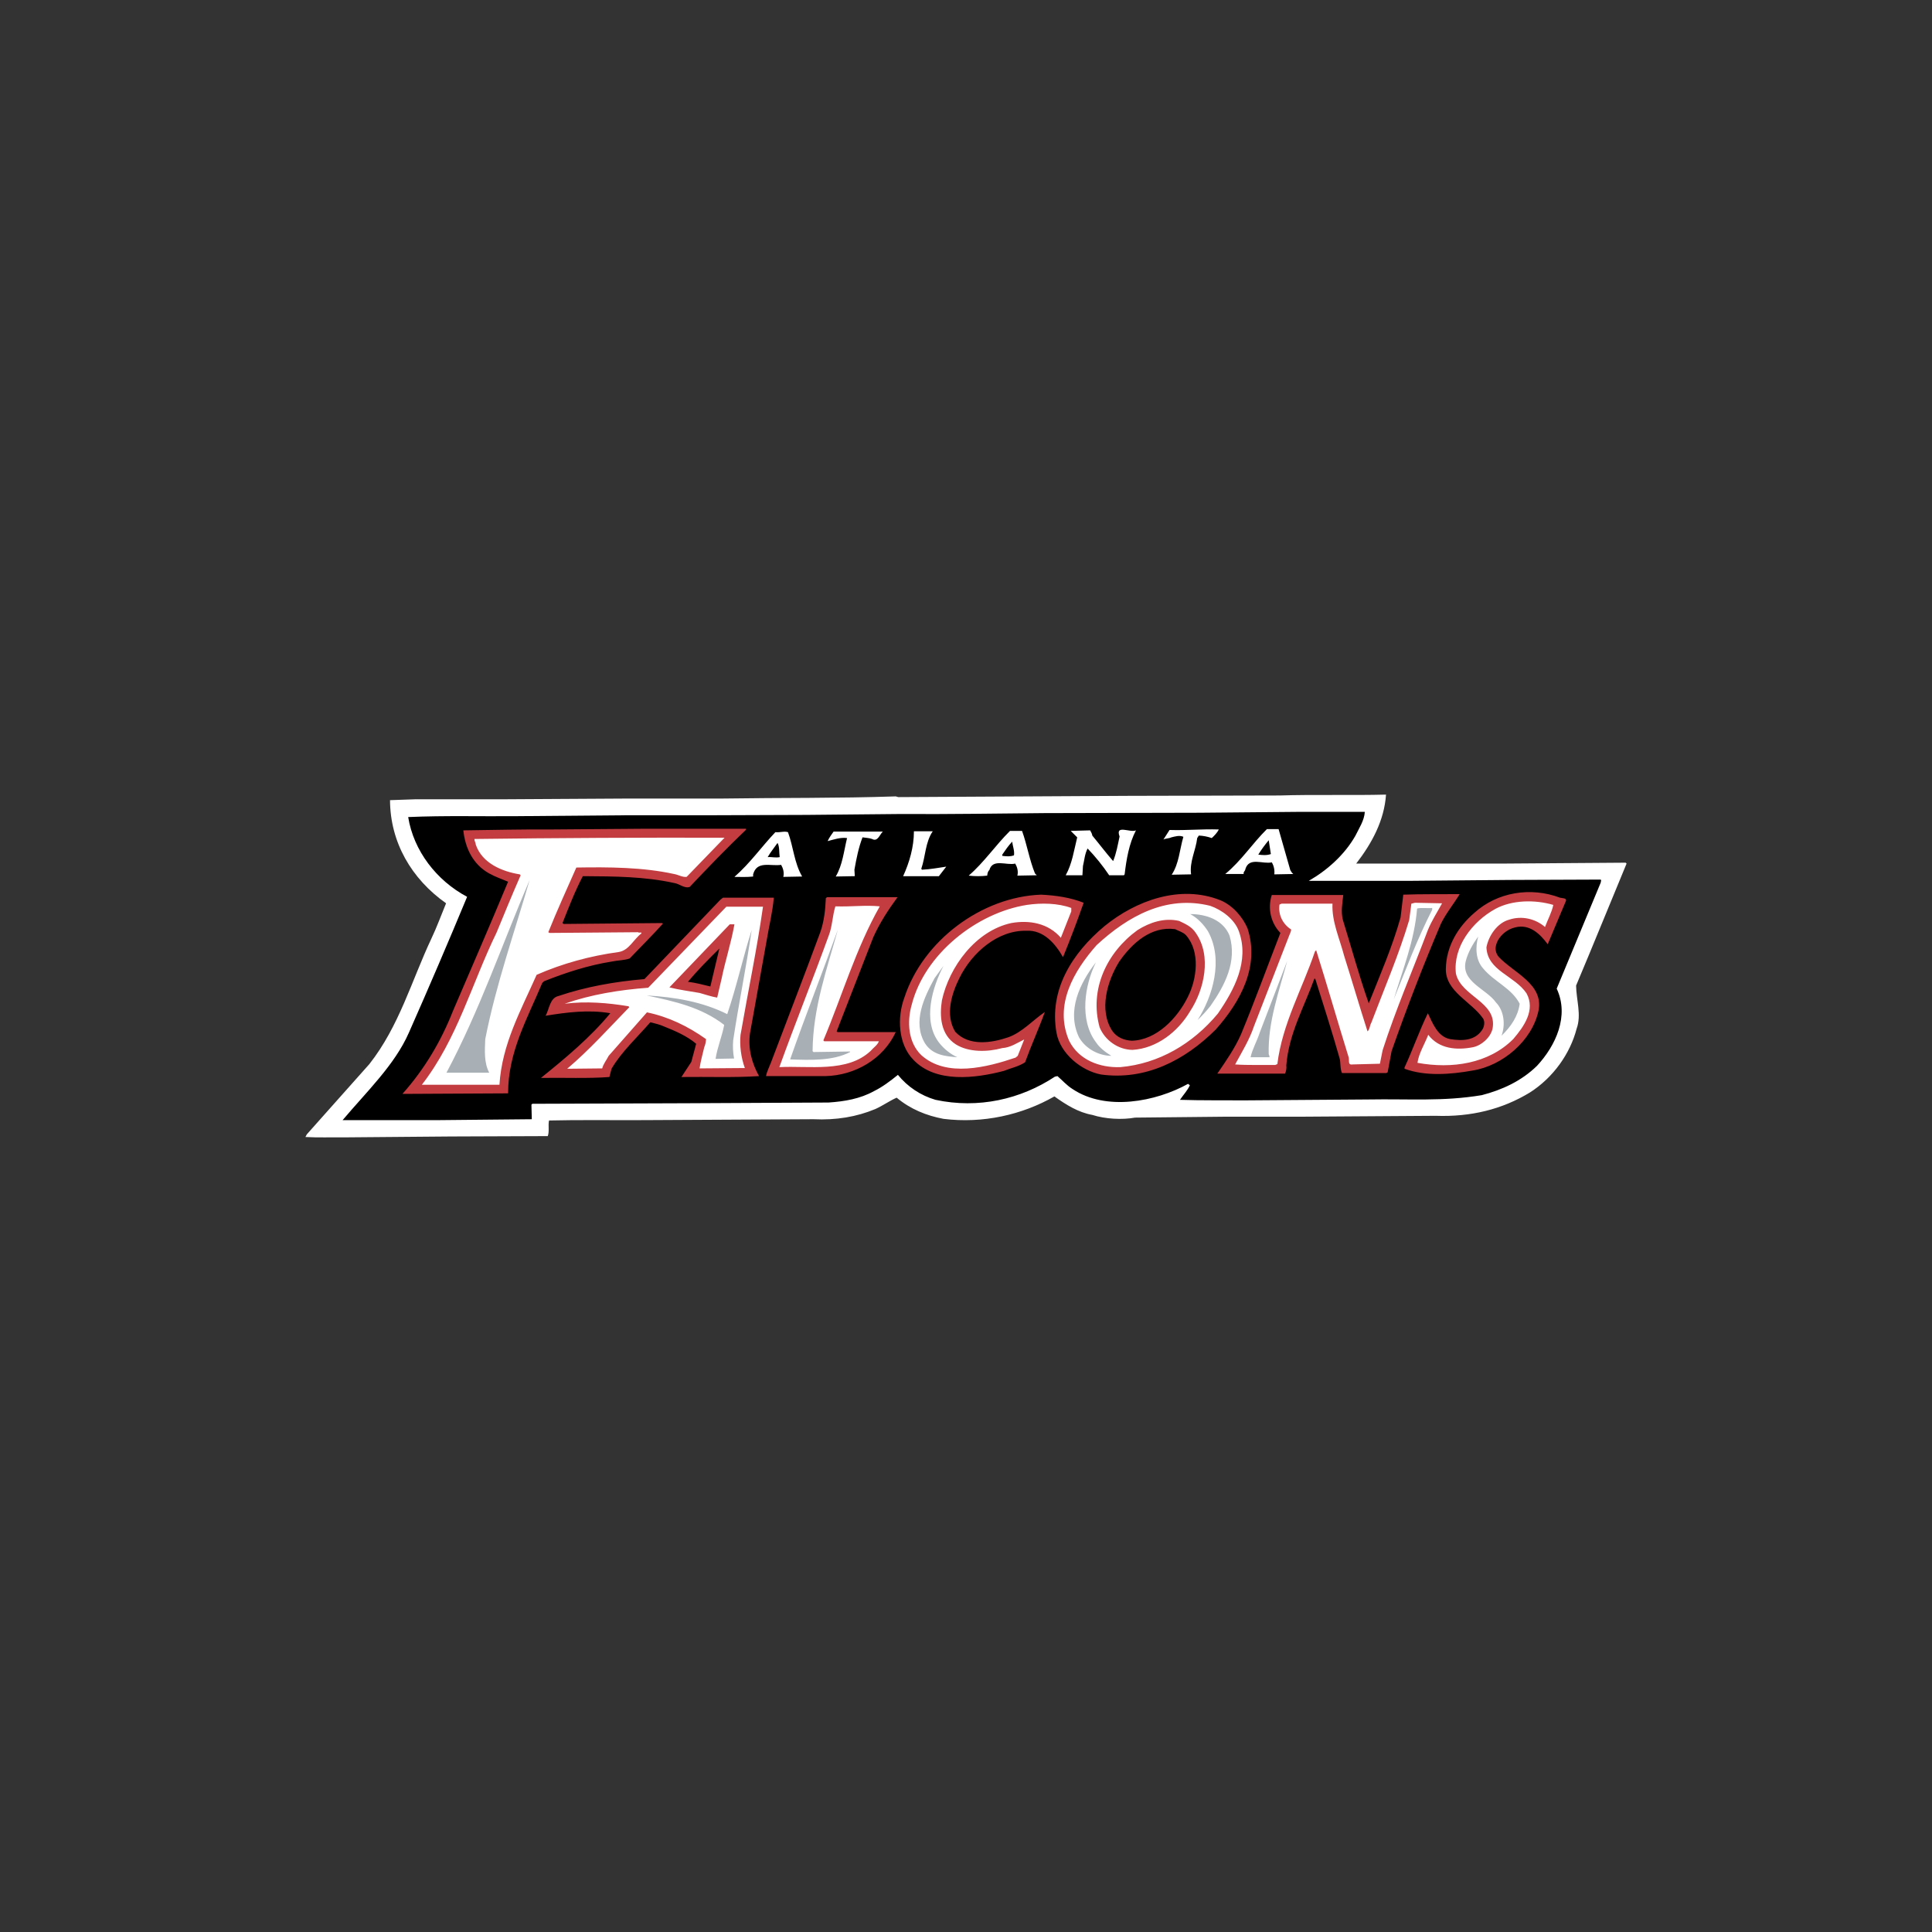
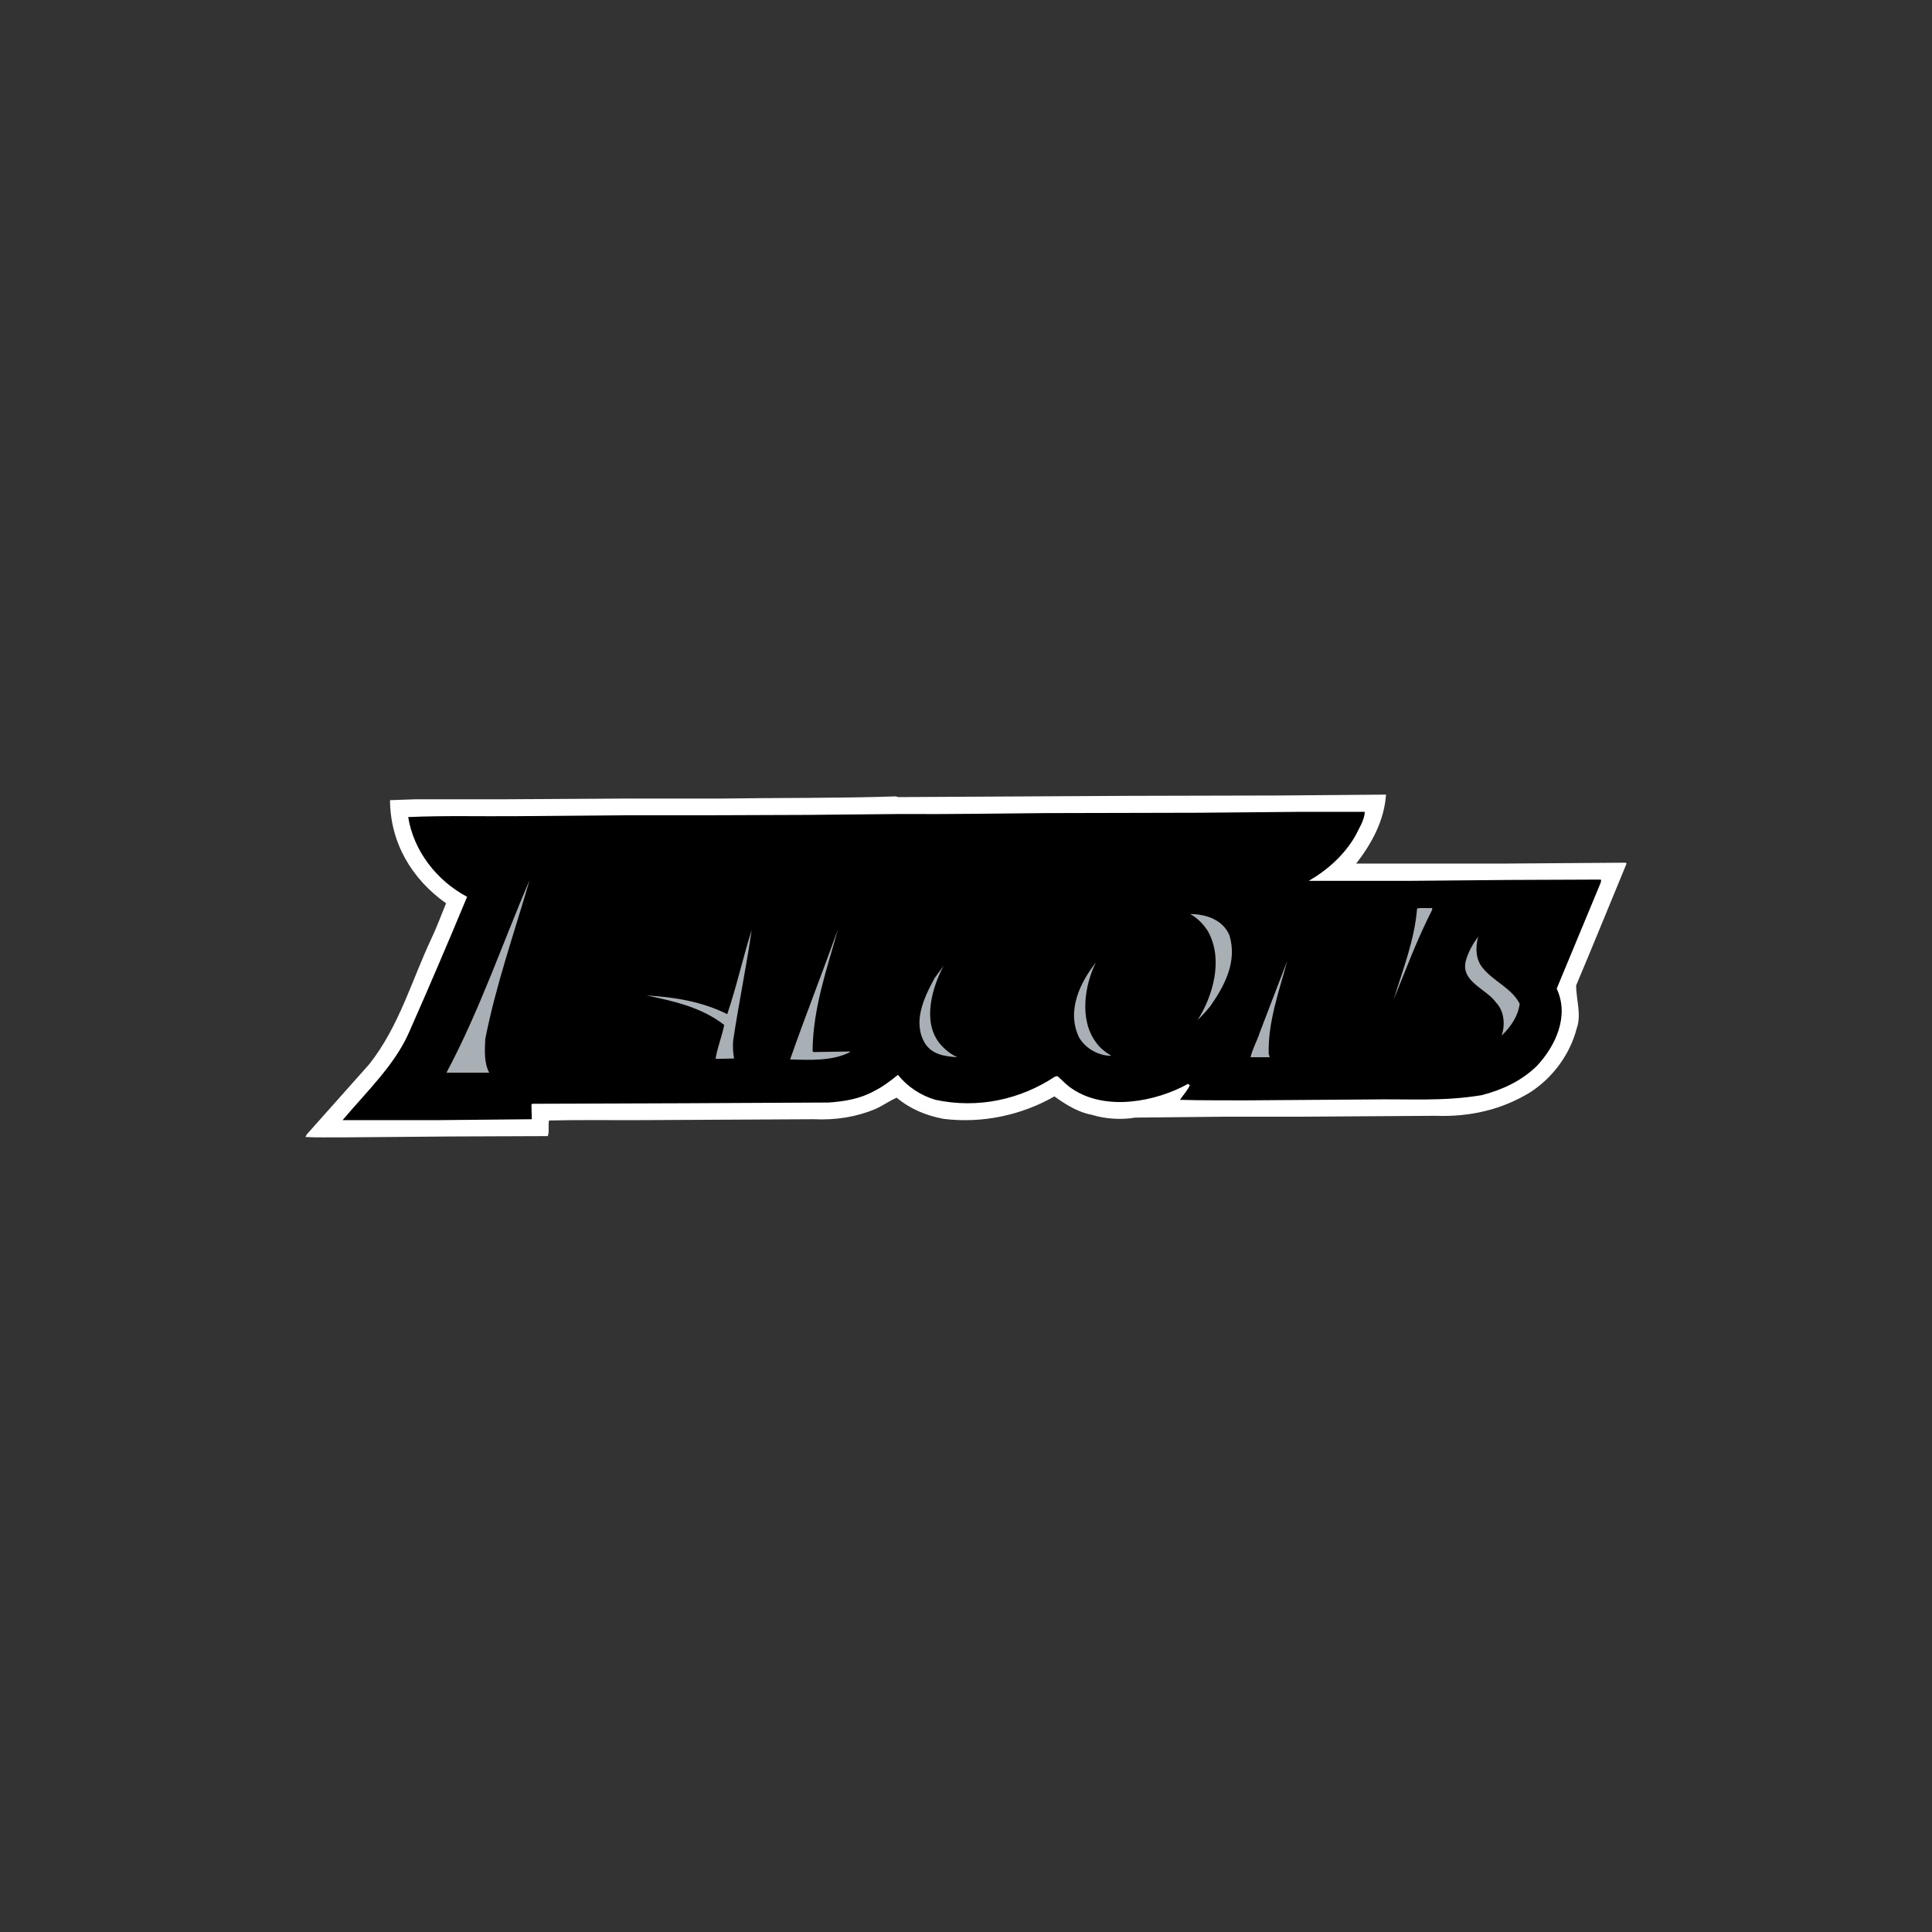
<svg xmlns="http://www.w3.org/2000/svg" width="800" height="800" viewBox="0 0 800 800" fill="none">
  <rect x="0" y="0" width="800" height="800" fill="#333333" stroke="none" />
-   <path fill-rule="evenodd" clip-rule="evenodd" d="M573.921 329.03C573.181 339.74 568.122 349.113 561.573 357.592H622.125L673.159 357.222L673.529 357.592C666.538 374.404 659.693 391.365 652.627 408.103C652.699 414.054 654.931 420.23 652.851 425.957C650.171 436.298 643.18 446.19 633.506 452.366C622.051 459.357 609.036 462.554 594.45 462.031L537.842 462.407H506.599L469.999 462.778C464.642 463.746 457.645 463.372 452.294 461.66C446.489 460.621 441.502 457.496 436.597 454C423.202 461.66 406.988 465.309 390.696 463.295C383.555 461.956 377.009 459.282 371.282 454.523C368.303 455.861 365.477 457.866 362.504 459.211C354.694 462.482 346.137 463.892 336.839 463.447L266.613 463.818C254.04 463.889 239.239 463.671 227.336 463.97C226.888 466.049 227.56 468.505 226.816 470.438L186.643 470.591L142.383 470.961C137.325 470.89 131.669 471.108 126.465 470.809L127.059 469.698L152.948 440.612C165.296 424.914 170.429 406.092 178.612 388.685C180.919 383.851 182.703 378.868 184.71 374.03C170.354 363.914 161.573 348.739 161.499 331.33L172.213 330.959H209.481L260.365 330.661H299.122C323.523 330.287 346.732 330.586 370.908 329.767L371.951 330.063L467.687 329.543L529.954 329.394C543.426 328.952 560.011 329.4 573.921 329.03Z" fill="white" />
+   <path fill-rule="evenodd" clip-rule="evenodd" d="M573.921 329.03C573.181 339.74 568.122 349.113 561.573 357.592H622.125L673.159 357.222L673.529 357.592C666.538 374.404 659.693 391.365 652.627 408.103C652.699 414.054 654.931 420.23 652.851 425.957C650.171 436.298 643.18 446.19 633.506 452.366C622.051 459.357 609.036 462.554 594.45 462.031L537.842 462.407H506.599L469.999 462.778C464.642 463.746 457.645 463.372 452.294 461.66C446.489 460.621 441.502 457.496 436.597 454C423.202 461.66 406.988 465.309 390.696 463.295C383.555 461.956 377.009 459.282 371.282 454.523C368.303 455.861 365.477 457.866 362.504 459.211C354.694 462.482 346.137 463.892 336.839 463.447L266.613 463.818C254.04 463.889 239.239 463.671 227.336 463.97C226.888 466.049 227.56 468.505 226.816 470.438L186.643 470.591L142.383 470.961C137.325 470.89 131.669 471.108 126.465 470.809L127.059 469.698L152.948 440.612C165.296 424.914 170.429 406.092 178.612 388.685C180.919 383.851 182.703 378.868 184.71 374.03C170.354 363.914 161.573 348.739 161.499 331.33L172.213 330.959H209.481L260.365 330.661H299.122C323.523 330.287 346.732 330.586 370.908 329.767L371.951 330.063L467.687 329.543L529.954 329.394Z" fill="white" />
  <path fill-rule="evenodd" clip-rule="evenodd" d="M565.143 336.17C564.926 339.74 562.765 342.94 561.203 346.137C556.739 353.95 549.595 360.344 541.938 364.736H583.895L625.328 364.365L662.675 364.216C663.27 364.288 662.821 365.035 662.821 365.48L644.596 409.373C649.879 420.675 644.226 432.948 636.419 441.356C629.945 447.678 621.907 451.32 613.578 453.48C597.435 456.16 583.674 454.971 566.563 455.267L515.386 455.637C507.125 455.566 497.161 455.709 488.604 455.413C489.943 453.405 491.723 451.547 492.694 449.387L491.947 448.799C478.559 456.235 457.95 460.179 444.12 450.949C441.736 449.465 439.949 447.382 437.87 445.592L436.824 445.817C422.617 455.192 405.136 459.211 387.356 455.41C381.243 453.627 375.819 450.022 371.808 445.076C368.611 447.678 365.336 450.134 361.841 451.843C356.185 454.968 349.788 456.086 343.093 456.531L284.327 456.829L220.426 457.054L220.055 457.424L220.205 463.45L182.043 463.821H141.87C151.765 452.07 163.444 440.986 169.318 427.591C177.568 408.939 185.602 390.192 193.42 371.354C180.701 364.583 171.251 352.235 169.022 338.327C184.346 337.658 198.777 338.103 214.325 337.954L259.329 337.583H292.878L333.941 337.434L373.068 337.06C392.561 337.21 413.164 336.839 432.509 336.69L496.632 336.541L537.991 336.17H565.143Z" fill="black" />
-   <path fill-rule="evenodd" clip-rule="evenodd" d="M294.145 408.479C291.319 407.804 288.047 406.91 284.847 406.54C288.863 401.781 293.326 397.242 297.865 392.782L294.145 408.479ZM491.051 387.2C497.155 394.042 495.592 405.572 491.798 412.94C487.481 421.64 478.855 430.717 468.586 430.941C465.39 430.717 462.488 429.602 460.555 426.851C454.903 418.144 458.545 406.166 463.382 398.285C468.739 390.55 476.623 383.406 486.587 384.745C488.15 385.563 489.787 385.934 491.051 387.2ZM320.404 371.727C319.956 377.529 318.468 383.331 317.5 389.208L310.583 427.744C309.615 434.212 311.402 440.388 314.303 445.592C303.963 446.262 292.878 445.817 282.167 445.969L286.26 439.719L288.268 432.205C284.399 428.933 279.64 426.922 275.027 425.061C273.243 424.245 271.232 423.797 269.299 423.28C264.017 429.378 257.247 435.629 253.231 442.545L252.338 445.969C243.336 446.638 233.443 446.187 223.996 446.339C233.966 438.302 244.528 429.524 252.711 419.557C243.709 417.995 234.632 419.187 225.932 420.597C227.492 417.771 227.641 413.235 231.286 412.414C242.52 408.619 254.498 406.462 266.846 405.422L298.238 372.614L299.353 371.721H320.404V371.727ZM371.659 371.503C367.715 376.86 364.219 382.292 361.614 388.091L346.439 427.075L346.81 427.367H370.911C365.704 438.601 354.025 445.297 341.826 445.592H317.201C317.497 443.812 318.54 441.798 319.283 439.865C326.054 421.936 333.045 404.006 339.666 386.008C341.228 381.619 341.748 376.785 341.972 371.873L342.492 371.5H371.659V371.503ZM448.724 373.809C446.062 381.393 443.21 388.909 440.17 396.349C437.12 390.917 432.139 384.969 424.995 385.414C413.164 385.115 402.453 394.491 397.32 404.903C394.049 411.452 391.294 420.23 395.533 427.221C401.264 433.397 410.711 431.834 417.478 429.524C423.206 427.517 427.747 422.387 432.653 419.038C430.125 426.029 427 432.874 424.469 439.865C421.796 441.652 418.596 442.249 415.698 443.432C404.012 446.483 387.499 448.643 378.202 438.825C371.88 432.351 371.431 421.266 374.482 413.083C382.142 389.575 406.394 371.35 431.09 370.46C437.272 370.759 443.295 371.652 448.724 373.809ZM604.423 370.239C601.896 374.404 598.696 378.276 596.61 382.587C589.258 399.923 582.461 417.488 576.231 435.258L574.591 444.03L574.074 444.329H555.696C554.809 442.467 555.251 440.092 554.657 438.078C551.532 427.075 548.036 416.211 544.612 405.279H544.242C540.005 417.03 533.68 428.04 532.634 441.132C532.787 442.396 532.563 443.516 532.117 444.556H504.072C507.713 439.274 511.362 433.988 513.889 428.264C519.617 414.428 524.746 400.299 530.181 386.31C526.234 382.22 524.824 376.194 526.608 370.613H556.216C555.846 374.037 555.177 377.532 556.07 380.953C559.637 392.483 562.762 404.09 566.781 415.47C571.462 403.714 576.521 392.109 579.945 379.91L581.062 370.463C588.726 370.164 597.062 370.314 604.423 370.239ZM516.566 384.374C521.702 400.069 513.665 414.801 503.402 426.328C490.46 439.199 474.239 447.454 455.868 444.926C447.759 443.364 439.059 436.301 437.49 427.744C434.293 410.039 443.818 394.789 457.359 383.481C470.301 372.916 488.676 366.149 505.338 372.77C510.322 374.849 514.487 379.537 516.566 384.374ZM646.007 371.727C646.9 371.951 648.908 371.802 648.385 373.14C645.857 379.092 643.326 385.193 640.877 390.992C637.68 386.678 633.363 382.513 627.483 383.997C623.987 384.741 620.638 387.568 619.598 390.992C619.003 392.853 619.299 394.562 620.491 396.125C626.742 402.82 639.233 407.43 637.076 418.44C634.474 430.941 622.126 441.353 609.777 443.286C600.701 444.92 590.214 445.742 581.585 442.545V442.022C585.003 434.66 587.683 426.847 591.25 419.557C593.189 423.57 595.269 429.303 600.473 430.268C605.538 431.084 610.742 430.938 613.715 426.474C614.608 425.21 614.979 423.05 614.092 421.715C609.251 414.717 598.54 410.627 598.693 401.183C598.839 391.882 603.679 383.848 610.518 377.968C619.968 369.42 633.805 367.114 646.007 371.727ZM308.8 343.684C301.136 350.974 292.881 359.528 285.591 367.263C283.359 368.007 281.352 365.925 279.12 365.629C266.993 362.949 254.498 362.878 241.331 362.803C238.056 369.05 235.526 375.671 232.924 382.217L233.443 382.587L274.133 382.217C274.208 382.292 274.357 382.441 274.507 382.441C270.342 387.126 264.91 392.483 260.745 396.872C258.513 397.69 255.833 397.616 253.455 398.136C243.56 399.698 234.262 402.745 225.26 406.319L224.516 407.06C218.415 421.718 210.381 435.554 210.381 452.736L166.641 452.96C175.939 442.545 182.709 430.941 187.543 418.664C195.203 400.809 202.942 383.029 210.381 365.103C207.776 363.989 205.099 363.092 202.568 361.682C195.726 357.888 192.601 350.971 191.857 343.831C203.835 343.681 216.183 343.382 229.126 343.457L267.512 343.161H308.949L308.8 343.684Z" fill="#C23C40" />
-   <path fill-rule="evenodd" clip-rule="evenodd" d="M512.999 385.638C517.462 398.061 510.991 409.961 504.292 419.707C493.877 432.208 479.895 440.463 463.898 441.879C455.416 442.171 446.716 438.972 442.697 430.941C436.375 416.211 444.559 402.154 454.078 391.365C467.02 379.387 482.871 370.538 501.092 375.073C505.855 376.711 511.209 380.58 512.999 385.638ZM495.147 386.307C501.84 395.829 498.643 409.815 492.838 418.667C487.708 427.367 478.855 434.141 468.957 434.735C463.005 434.664 457.576 430.788 455.345 425.434C450.956 409.737 458.323 394.341 471.042 385.115C476.029 381.993 482.052 379.907 488.228 381.324C490.68 382.513 493.435 383.63 495.147 386.307ZM304.112 382.737C302.773 390.326 300.317 397.84 298.758 405.429L296.971 413.089C294.665 412.719 292.137 411.825 289.681 411.156C285.516 410.415 281.274 409.892 277.184 408.853L302.179 382.74H304.112V382.737ZM315.94 375.447C313.413 393.152 309.693 410.783 306.643 428.488C306.197 432.805 306.867 438.01 308.429 442.252L289.684 442.399C290.058 439.572 290.948 436.525 291.617 433.621C292.066 432.581 292.287 431.47 292.361 430.278C284.847 424.921 276.813 421.048 267.889 419.193L252.042 437.194C251.152 438.975 249.81 440.537 249.365 442.399L234.86 442.551C244.157 434.667 252.117 425.736 260.599 417.036L260.228 416.666C251.672 415.249 242.747 414.509 233.82 415.62C244.68 411.825 256.359 409.892 268.412 408.999L300.766 375.447H315.94ZM364.294 375.297C354.324 392.928 348.746 412.27 340.936 430.791L341.306 431.168H363.92C363.4 432.731 361.614 433.842 360.574 435.109C350.831 444.332 334.909 441.207 322.707 441.882C329.328 423.576 336.621 405.5 343.239 387.204C344.652 383.484 344.727 379.02 345.916 375.3C352.839 375.521 358.193 374.703 364.294 375.297ZM443.594 375.967V377.38L439.277 388.315C434.072 382.292 426.334 380.875 418.745 382.217C404.015 385.417 393.08 400.296 390.03 414.207C388.99 420.827 389.51 428.413 395.757 432.432C401.189 435.849 408.996 435.628 415.022 433.988C418.446 433.77 421.198 431.837 424.099 430.421L421.425 437.194L420.532 437.935C408.853 441.882 391.891 446.343 381.476 436.895C375.97 431.613 375.524 422.985 377.532 415.987C382.889 395.01 404.464 377.977 425.219 374.703C431.246 373.809 438.165 373.959 443.594 375.967ZM597.133 374.034C595.122 377.753 592.816 381.249 591.253 385.118C585.003 401.709 577.94 418.001 572.511 434.885L571.394 440.466L560.014 440.764C557.857 441.135 558.902 438.679 558.379 437.568C553.844 422.91 549.602 408.106 544.992 393.454L544.469 394.048C539.258 409.522 531.003 423.803 528.924 440.618L528.03 440.989C522.748 440.911 516.868 441.135 511.439 440.764C514.266 435.56 517.391 430.496 519.252 424.921L533.758 387.574C534.056 386.681 534.579 385.862 534.651 384.897C531.078 382.59 529.216 378.724 529.811 374.556L530.704 374.183H551.759C551.388 381.548 554.731 388.688 556.593 395.832C559.87 406.169 562.915 416.663 566.264 427.078C567.232 426.184 567.157 424.622 567.827 423.504C573.184 409.376 579.207 395.462 583.524 380.956L584.418 374.186L585.902 373.816L597.133 374.034ZM643.18 374.703C642.585 377.753 640.876 380.801 639.756 383.851C635.815 380.427 630.162 379.089 624.952 380.801C619.965 382.139 616.398 387.496 615.504 392.259C615.875 402.002 627.112 403.935 632.095 411.306C635.89 418.219 631.05 425.064 626.586 430.275C616.398 440.463 601.223 442.694 586.942 440.092C587.53 436.074 589.915 432.354 591.406 428.485C595.869 434.365 603.156 434.959 610.004 433.615C613.5 432.874 617.213 429.602 618.035 425.954C620.121 414.87 605.018 412.712 602.861 403.119C601.597 392.106 609.628 381.619 619.227 376.337C626.144 372.62 635.591 372.471 643.18 374.703ZM284.324 363.095C282.612 363.32 280.903 362.202 279.117 361.906C266.174 359.08 252.11 359.005 238.648 359.229C234.704 368.157 230.688 376.935 227.043 386.011L227.563 386.31L264.163 386.011C264.533 386.31 265.056 386.083 265.576 386.161V386.534C262.302 388.99 260.518 393.451 256.278 394.195C244.301 395.832 232.92 398.954 222.209 403.642C215.738 418.3 207.853 432.282 206.811 449.172H174.675C189.401 430.203 195.356 407.215 205.618 386.161C208.893 378.202 212.165 370.242 215.589 362.429L215.215 362.056C207.925 360.867 199.667 357.517 196.99 349.707C196.99 348.889 196.395 348.294 196.47 347.401C230.986 346.969 265.504 346.795 300.022 346.881L284.324 363.095ZM322.86 354.915C321.148 355.285 319.511 354.766 317.873 354.915C319.066 352.833 320.628 350.971 321.963 349.038C322.86 350.601 322.561 352.982 322.86 354.915ZM419.118 348.518C419.343 350.377 420.164 352.313 419.865 354.171C418.15 354.766 416.958 354.619 415.025 354.395V353.875C416.289 352.014 417.634 350.078 419.118 348.518ZM526.24 353.651C524.531 354.246 522.891 354.1 521.03 353.875C522.3 351.793 523.862 349.711 525.347 347.924L526.24 353.651ZM326.281 344.575C328.513 350.601 328.883 357.371 332.158 362.949L324.348 363.098C324.796 361.315 324.273 359.528 323.454 358.115C319.066 358.784 313.413 356.257 311.85 362.059V362.952C309.173 363.251 306.717 363.102 304.112 363.102C310.733 357.299 315.271 350.679 321.073 344.578C323.156 344.799 324.569 344.055 326.281 344.575ZM386.239 344.204C383.116 348.743 383.263 354.619 381.479 359.752L381.778 360.126C385.274 359.976 388.698 359.307 391.823 358.862L388.772 362.806H373.971C376.573 357.078 378.435 350.753 378.435 344.207H386.239V344.204ZM365.557 344.35C364.294 345.465 363.475 348.739 361.094 347.398C359.902 346.953 358.492 346.953 357.15 346.729C355.513 350.968 354.622 355.507 353.801 360.12L353.95 362.797L346.065 362.943C348.892 358.183 349.415 352.453 350.75 347.024C347.998 346.651 345.322 347.619 342.716 348.288C343.311 346.875 344.353 345.536 345.172 344.344H365.557V344.35ZM423.209 344.055C425.294 349.857 426.259 356.033 428.566 361.685L429.306 362.429L421.276 362.579C421.721 360.795 421.204 359.008 420.382 357.592C416.815 358.485 411.088 355.363 409.671 360.272C409.002 360.867 408.856 361.76 408.784 362.579C406.328 362.877 403.573 362.877 401.117 362.579C407.439 357.147 412.28 349.932 418.225 344.055H423.209ZM470.373 343.831C467.472 349.409 466.426 355.88 465.685 362.053L465.386 362.426H459.288C456.63 358.485 453.643 354.777 450.358 351.342C449.172 353.57 449.019 356.176 448.425 358.632L448.207 362.426H441.287C443.961 357.667 444.711 352.086 446.047 346.732L443.367 344.055L451.404 343.834C451.774 344.575 452.219 345.172 452.297 345.991C455.198 349.486 457.872 353.057 460.923 356.555C462.261 353.356 462.856 349.785 463.596 346.364C461.667 341.228 467.992 344.948 470.373 343.831ZM504.669 343.457C504.075 344.796 502.808 346.059 501.762 347.027C500.038 346.417 498.232 346.066 496.405 345.988L495.736 347.027C495.147 352.16 492.464 356.845 493.208 362.053L485.177 362.202C488.228 357.589 488.449 351.787 490.011 346.508C488.449 345.764 486.587 346.358 485.025 346.729C483.985 347.248 482.793 347.102 481.753 347.622L484.281 343.678C491.574 343.905 497.301 343.236 504.669 343.457ZM529.437 343.311C531.071 348.964 532.634 354.619 534.277 360.272C534.648 360.792 534.866 361.461 535.541 361.906L527.657 362.056C527.875 360.418 527.504 358.485 526.611 357.072C522.969 357.966 517.235 354.691 515.673 359.899C515.673 360.643 514.705 361.016 515.003 361.909H507.343C514.035 356.403 518.577 349.265 524.603 343.311H529.437Z" fill="white" />
  <path fill-rule="evenodd" clip-rule="evenodd" d="M200.934 430.274C200.713 435.18 200.414 440.02 202.571 444.185H184.866C198.553 418.518 207.925 390.995 219.308 364.365C212.983 386.232 205.397 407.583 200.934 430.274ZM593.043 376.71C586.867 388.763 582.186 401.335 577.121 413.833C580.841 401.478 585.681 389.578 586.793 376.191C588.579 375.742 591.11 376.191 593.043 375.966V376.71ZM509.133 387.421C512.33 398.207 507.122 408.099 501.248 416.507C499.598 418.586 497.808 420.55 495.891 422.387C502.135 412.641 506.748 397.466 500.202 385.638C498.422 382.808 495.813 380.057 492.841 378.497C499.533 378.497 506.53 380.95 509.133 387.421ZM336.472 435.258L336.846 435.628L352.02 435.404V435.628C344.88 439.348 335.579 438.971 327.174 438.676C333.499 420.6 340.491 402.898 346.962 384.894C342.424 401.261 336.621 417.329 336.472 435.258ZM303.592 430.791C303.382 433.301 303.507 435.828 303.963 438.305L296.302 438.458C297.043 433.618 298.979 429.157 299.872 424.394C290.497 417.104 279.117 414.577 267.733 412.192C279.636 412.868 291.017 414.873 301.133 419.931C305.002 408.551 307.608 396.573 311.253 385.115C309.021 400.442 305.899 415.47 303.592 430.791ZM614.094 400.965C618.701 406.54 625.92 409.148 629.269 415.617C628.6 420.827 625.621 425.138 621.755 428.858C623.389 424.394 622.872 418.595 619.451 415.1C615.504 409.447 604.794 406.54 606.951 397.914C607.919 394.269 609.852 390.92 612.081 387.798C610.891 392.259 610.969 397.391 614.094 400.965ZM525.344 436.522C525.568 436.892 525.643 437.337 525.714 437.785H517.83C518.577 434.361 520.51 431.087 521.624 427.591L533.004 397.911C529.661 410.484 524.973 423.131 525.344 436.522ZM453.782 431.538C455.345 433.916 457.872 435.775 460.179 437.191C455.198 437.191 449.617 434.436 446.791 429.524C441.58 418.514 447.161 407.06 453.782 398.506C449.094 407.956 446.865 422.309 453.782 431.538ZM388.915 431.834C390.923 434.361 393.6 436.522 396.43 437.785C391.521 437.409 386.164 436.892 383.039 432.052C377.682 423.128 382.74 412.865 386.982 405.052L390.702 399.919C386.164 408.551 381.775 422.686 388.915 431.834Z" fill="#A8AFB5" />
</svg>